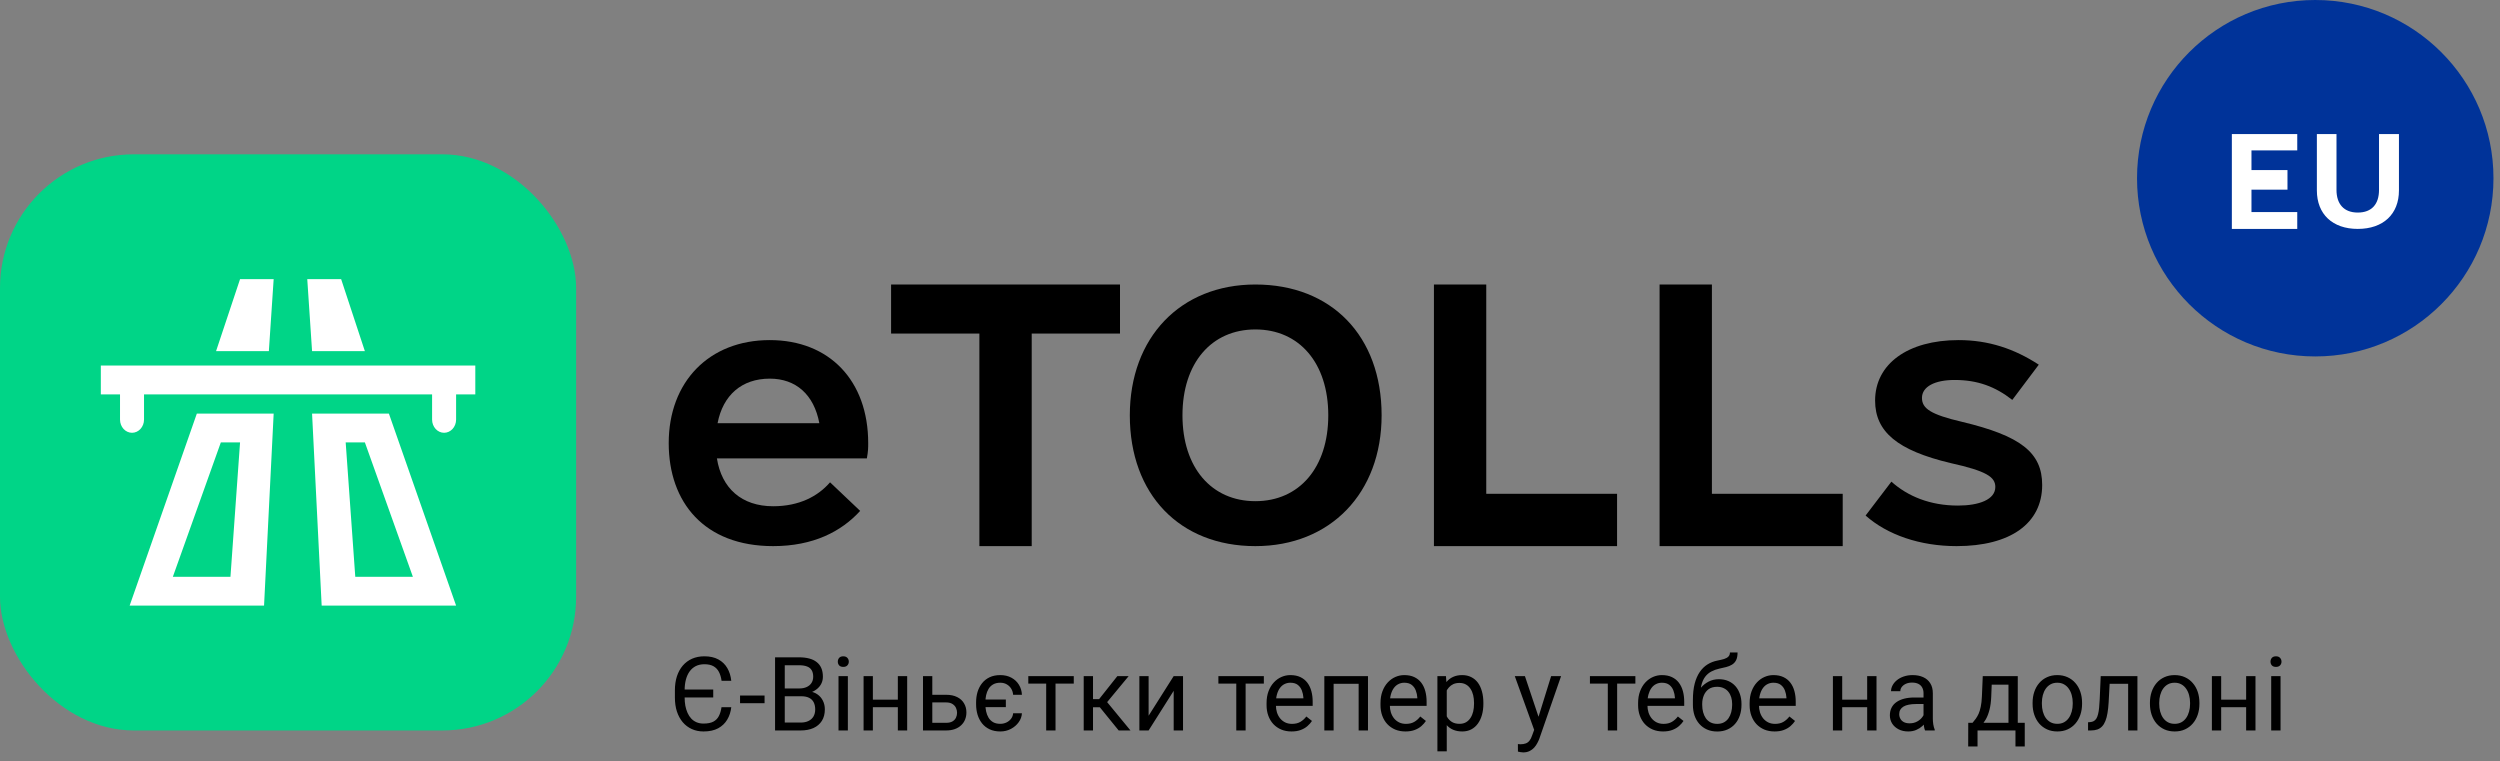
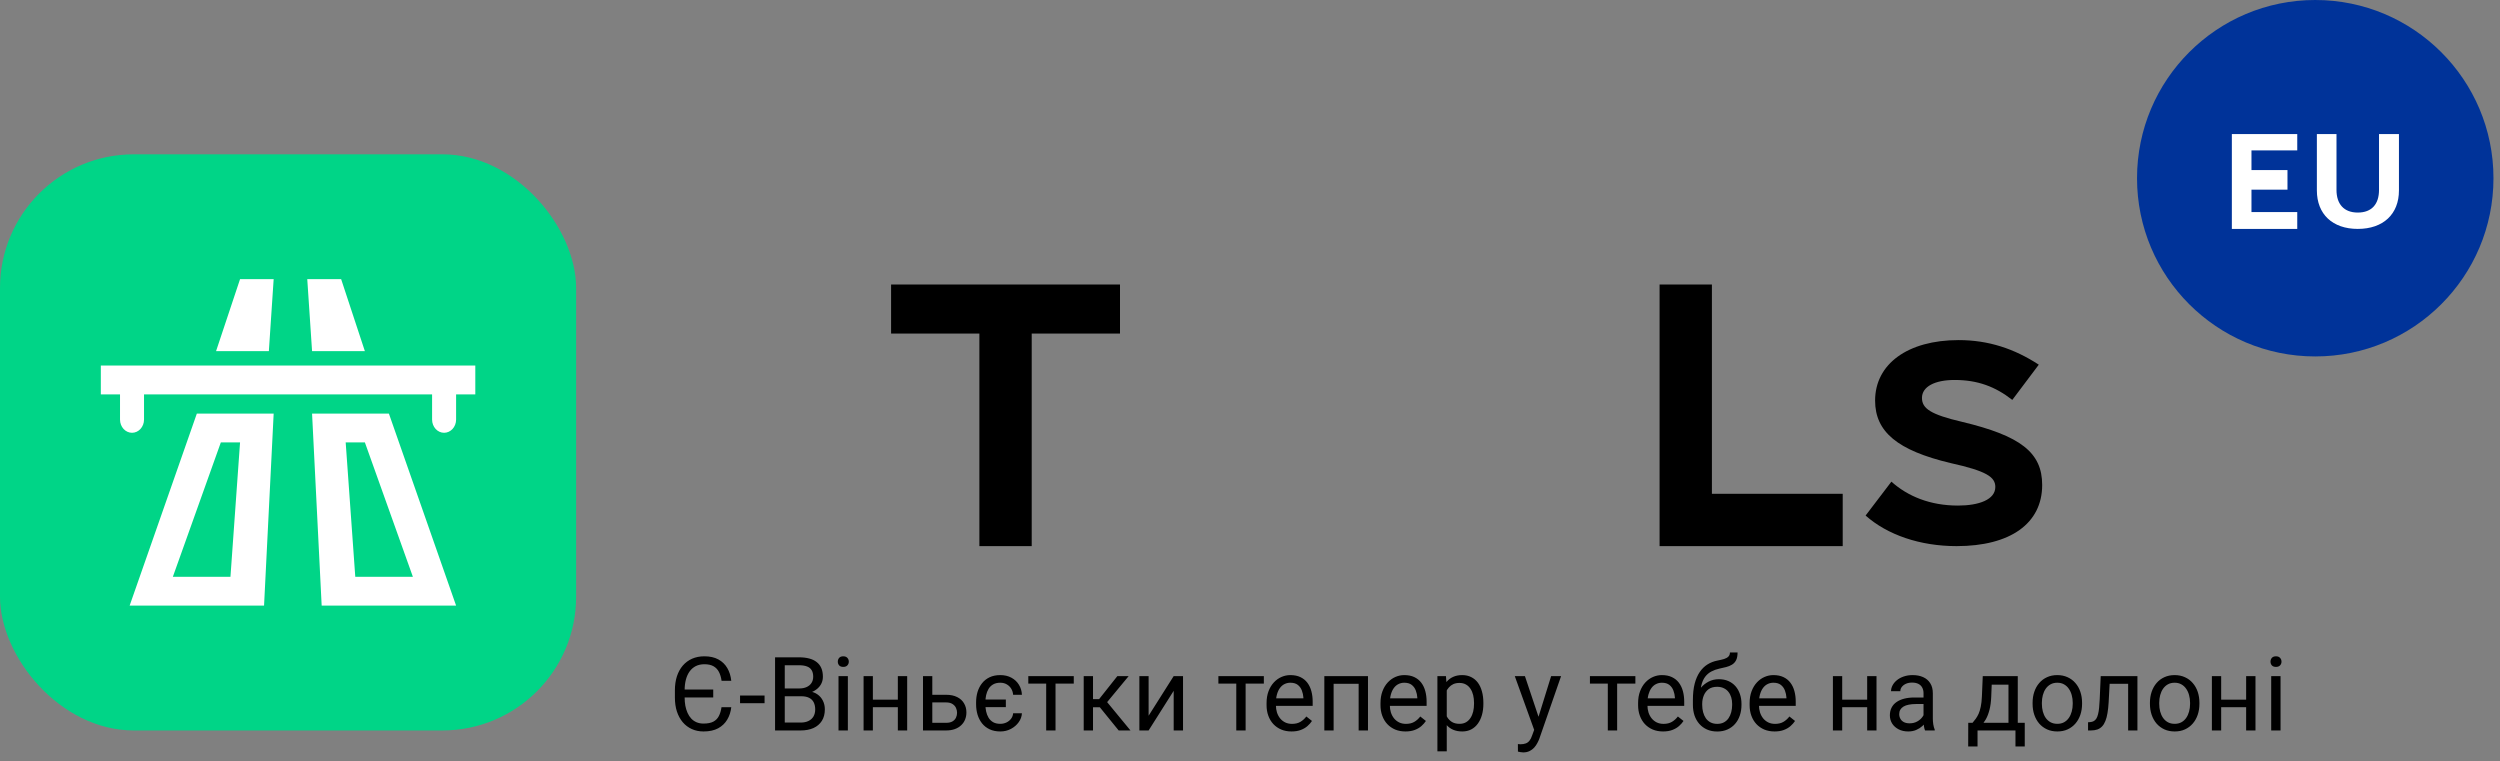
<svg xmlns="http://www.w3.org/2000/svg" width="243" height="74" viewBox="0 0 243 74" fill="none">
  <rect x="0" y="0" width="243" height="74" fill="#808080" stroke="none" />
  <path d="M190.182 53.083C195.397 53.083 198.5 50.886 198.5 47.139C198.5 43.974 196.388 42.359 190.71 41.003C187.673 40.292 186.815 39.711 186.815 38.677C186.815 37.579 188.069 36.933 189.984 36.933C192.228 36.933 193.945 37.579 195.595 38.871L198.17 35.447C195.793 33.897 193.285 33.057 190.38 33.057C185.429 33.057 182.26 35.383 182.26 38.936C182.26 41.972 184.438 43.781 189.588 45.008C193.087 45.783 193.945 46.364 193.945 47.333C193.945 48.561 192.36 49.142 190.314 49.142C187.607 49.142 185.429 48.238 183.844 46.817L181.336 50.111C183.448 51.984 186.617 53.083 190.182 53.083Z" fill="black" />
-   <path d="M144.464 47.997V27.654H139.378V53.083H157.179V47.997H144.464Z" fill="black" />
  <path d="M166.397 47.997V27.654H161.311L161.311 53.083H179.111V47.997H166.397Z" fill="black" />
-   <path d="M122.022 53.083C129.306 53.083 134.293 47.932 134.293 40.368C134.293 32.674 129.437 27.654 122.022 27.654C114.739 27.654 109.818 32.805 109.818 40.368C109.818 48.062 114.673 53.083 122.022 53.083ZM122.022 48.714C117.757 48.714 114.936 45.454 114.936 40.368C114.936 35.282 117.757 32.022 122.022 32.022C126.287 32.022 129.109 35.282 129.109 40.368C129.109 45.454 126.287 48.714 122.022 48.714Z" fill="black" />
  <path d="M108.864 27.654H86.614V32.422H95.196V53.083H100.282L100.282 32.422H108.864V27.654Z" fill="black" />
-   <path d="M69.684 44.556H84.259C84.389 43.845 84.389 43.522 84.389 43.07C84.389 36.998 80.615 33.057 74.824 33.057C68.903 33.057 64.999 37.127 64.999 43.07C64.999 48.819 68.448 53.083 75.15 53.083C79.054 53.083 81.786 51.661 83.608 49.659L80.68 46.881C79.509 48.238 77.687 49.207 75.15 49.207C72.092 49.207 70.14 47.462 69.684 44.556ZM74.824 36.804C77.362 36.804 79.119 38.354 79.639 41.132H69.749C70.27 38.419 72.092 36.804 74.824 36.804Z" fill="black" />
  <circle cx="225.042" cy="17.323" r="17.323" fill="#003399" />
  <path fill-rule="evenodd" clip-rule="evenodd" d="M218.843 18.436V20.616H223.293V22.25H216.936V13.032L223.293 13.032V14.621L218.843 14.621V16.529H222.343V18.436H218.843ZM233.178 18.511C233.178 20.818 231.649 22.25 229.174 22.25C226.723 22.25 225.2 20.818 225.2 18.511V13.032H227.107V18.463C227.107 19.833 227.828 20.661 229.174 20.661C230.543 20.661 231.24 19.833 231.24 18.463V13.032H233.178V18.511Z" fill="white" />
  <rect x="-0" y="15" width="56" height="56" rx="13" fill="#00D587" />
  <path fill-rule="evenodd" clip-rule="evenodd" d="M21 34.133L23.333 27.133H26.6L26.133 34.133H21ZM41.999 38.333H13.999V40.783C13.999 41.492 13.477 42.067 12.833 42.067C12.188 42.067 11.666 41.492 11.666 40.783V38.333H9.8V35.533H46.2V38.333H44.333V40.783C44.333 41.492 43.81 42.067 43.166 42.067C42.522 42.067 41.999 41.492 41.999 40.783V38.333ZM19.133 40.2H26.6L25.666 58.867H12.6L19.133 40.2ZM21.466 43L16.8 56.067H22.4L23.333 43H21.466ZM33.159 27.133L35.466 34.133H30.333L29.866 27.133H33.159ZM30.333 40.2H37.8L44.333 58.867H31.266L30.333 40.2ZM40.133 56.067L35.466 43H33.6L34.533 56.067H40.133Z" fill="white" />
  <path d="M69.326 67.025V67.792H66.411V67.025H69.326ZM70.131 68.739H71.079C71.03 69.189 70.9 69.591 70.688 69.945C70.48 70.3 70.185 70.582 69.804 70.79C69.423 70.995 68.95 71.098 68.383 71.098C67.963 71.098 67.582 71.019 67.241 70.863C66.899 70.707 66.606 70.486 66.362 70.199C66.118 69.909 65.929 69.563 65.795 69.159C65.665 68.752 65.6 68.3 65.6 67.802V67.099C65.6 66.601 65.665 66.148 65.795 65.741C65.929 65.334 66.119 64.986 66.367 64.696C66.617 64.407 66.918 64.184 67.27 64.027C67.625 63.871 68.024 63.793 68.466 63.793C69.003 63.793 69.456 63.894 69.824 64.096C70.195 64.297 70.484 64.578 70.693 64.936C70.901 65.29 71.03 65.702 71.079 66.171H70.136C70.091 65.839 70.006 65.554 69.882 65.316C69.759 65.076 69.583 64.89 69.355 64.76C69.127 64.63 68.831 64.564 68.466 64.564C68.151 64.564 67.872 64.625 67.631 64.745C67.394 64.866 67.194 65.038 67.031 65.263C66.871 65.484 66.751 65.749 66.669 66.059C66.588 66.368 66.547 66.711 66.547 67.089V67.802C66.547 68.082 66.57 68.349 66.616 68.603C66.665 68.853 66.736 69.084 66.831 69.296C66.925 69.507 67.045 69.691 67.192 69.848C67.338 70.001 67.509 70.12 67.705 70.204C67.903 70.289 68.129 70.331 68.383 70.331C68.78 70.331 69.098 70.269 69.335 70.145C69.573 70.019 69.752 69.836 69.873 69.599C69.996 69.361 70.082 69.075 70.131 68.739ZM74.316 67.606V68.349H71.933V67.606H74.316ZM77.871 67.675H76.069L76.059 66.918H77.695C77.965 66.918 78.201 66.872 78.403 66.781C78.605 66.69 78.761 66.56 78.872 66.391C78.986 66.218 79.043 66.013 79.043 65.775C79.043 65.515 78.992 65.303 78.891 65.141C78.793 64.975 78.642 64.854 78.437 64.779C78.235 64.701 77.978 64.662 77.665 64.662H76.279V71H75.336V63.891H77.665C78.03 63.891 78.356 63.928 78.642 64.003C78.928 64.075 79.171 64.189 79.37 64.345C79.572 64.498 79.724 64.693 79.829 64.931C79.933 65.168 79.985 65.453 79.985 65.785C79.985 66.078 79.91 66.343 79.76 66.581C79.611 66.815 79.402 67.007 79.135 67.157C78.872 67.307 78.562 67.403 78.207 67.445L77.871 67.675ZM77.827 71H75.698L76.23 70.233H77.827C78.126 70.233 78.38 70.181 78.588 70.077C78.8 69.973 78.961 69.826 79.072 69.638C79.183 69.446 79.238 69.219 79.238 68.959C79.238 68.695 79.191 68.467 79.096 68.275C79.002 68.083 78.854 67.935 78.652 67.831C78.45 67.727 78.19 67.675 77.871 67.675H76.528L76.538 66.918H78.374L78.574 67.191C78.915 67.221 79.205 67.318 79.443 67.484C79.68 67.647 79.861 67.856 79.985 68.109C80.112 68.363 80.175 68.643 80.175 68.949C80.175 69.392 80.078 69.766 79.882 70.072C79.69 70.375 79.418 70.606 79.067 70.766C78.715 70.922 78.302 71 77.827 71ZM82.412 65.717V71H81.503V65.717H82.412ZM81.435 64.315C81.435 64.169 81.479 64.045 81.567 63.944C81.658 63.843 81.791 63.793 81.967 63.793C82.14 63.793 82.272 63.843 82.363 63.944C82.457 64.045 82.504 64.169 82.504 64.315C82.504 64.455 82.457 64.576 82.363 64.677C82.272 64.774 82.14 64.823 81.967 64.823C81.791 64.823 81.658 64.774 81.567 64.677C81.479 64.576 81.435 64.455 81.435 64.315ZM87.446 68.007V68.739H84.653V68.007H87.446ZM84.843 65.717V71H83.94V65.717H84.843ZM88.178 65.717V71H87.27V65.717H88.178ZM90.376 67.533H91.962C92.389 67.533 92.749 67.608 93.041 67.758C93.335 67.904 93.556 68.108 93.706 68.368C93.859 68.625 93.935 68.918 93.935 69.247C93.935 69.491 93.893 69.721 93.808 69.936C93.724 70.147 93.597 70.333 93.427 70.492C93.261 70.652 93.055 70.777 92.807 70.868C92.563 70.956 92.281 71 91.962 71H89.716V65.717H90.62V70.258H91.962C92.223 70.258 92.431 70.211 92.587 70.116C92.744 70.022 92.856 69.9 92.924 69.75C92.993 69.6 93.027 69.444 93.027 69.281C93.027 69.122 92.993 68.966 92.924 68.812C92.856 68.659 92.744 68.533 92.587 68.432C92.431 68.328 92.223 68.275 91.962 68.275H90.376V67.533ZM97.768 67.992V68.734H95.063V67.992H97.768ZM97.231 70.356C97.446 70.356 97.644 70.311 97.827 70.224C98.009 70.136 98.159 70.015 98.276 69.862C98.393 69.706 98.46 69.529 98.476 69.33H99.331C99.314 69.643 99.209 69.934 99.013 70.204C98.821 70.471 98.569 70.688 98.256 70.853C97.947 71.016 97.605 71.098 97.231 71.098C96.834 71.098 96.487 71.028 96.191 70.888C95.895 70.748 95.649 70.556 95.454 70.311C95.262 70.067 95.117 69.787 95.019 69.472C94.925 69.153 94.877 68.816 94.877 68.461V68.256C94.877 67.901 94.925 67.566 95.019 67.25C95.117 66.931 95.263 66.649 95.459 66.405C95.654 66.161 95.898 65.969 96.191 65.829C96.487 65.689 96.832 65.619 97.226 65.619C97.639 65.619 98.001 65.704 98.31 65.873C98.619 66.039 98.862 66.267 99.038 66.557C99.217 66.843 99.314 67.169 99.331 67.533H98.476C98.46 67.315 98.398 67.118 98.29 66.942C98.186 66.767 98.043 66.627 97.861 66.522C97.682 66.415 97.47 66.361 97.226 66.361C96.949 66.361 96.717 66.417 96.528 66.527C96.342 66.635 96.194 66.781 96.084 66.967C95.976 67.149 95.898 67.353 95.849 67.577C95.803 67.799 95.781 68.025 95.781 68.256V68.461C95.781 68.692 95.803 68.92 95.849 69.144C95.898 69.369 95.976 69.573 96.084 69.755C96.194 69.937 96.342 70.084 96.528 70.194C96.717 70.302 96.951 70.356 97.231 70.356ZM102.597 65.717V71H101.689V65.717H102.597ZM104.37 65.717V66.449H99.951V65.717H104.37ZM106.24 65.717V71H105.336V65.717H106.24ZM109.707 65.717L107.202 68.744H105.937L105.8 67.953H106.835L108.608 65.717H109.707ZM108.735 71L106.792 68.607L107.373 67.953L109.882 71H108.735ZM111.645 69.569L114.082 65.717H114.99V71H114.082V67.147L111.645 71H110.747V65.717H111.645V69.569ZM121.074 65.717V71H120.166V65.717H121.074ZM122.846 65.717V66.449H118.427V65.717H122.846ZM125.537 71.098C125.169 71.098 124.835 71.036 124.536 70.912C124.239 70.785 123.984 70.608 123.769 70.38C123.557 70.152 123.395 69.882 123.281 69.569C123.167 69.257 123.11 68.915 123.11 68.544V68.339C123.11 67.909 123.173 67.527 123.3 67.191C123.427 66.853 123.6 66.566 123.818 66.332C124.036 66.098 124.283 65.92 124.56 65.8C124.837 65.679 125.123 65.619 125.419 65.619C125.797 65.619 126.123 65.684 126.396 65.814C126.673 65.945 126.899 66.127 127.075 66.361C127.25 66.592 127.381 66.866 127.465 67.182C127.55 67.494 127.592 67.836 127.592 68.207V68.612H123.647V67.875H126.689V67.807C126.676 67.572 126.627 67.344 126.542 67.123C126.461 66.902 126.331 66.719 126.152 66.576C125.973 66.433 125.729 66.361 125.419 66.361C125.214 66.361 125.026 66.405 124.853 66.493C124.681 66.578 124.532 66.705 124.409 66.874C124.285 67.043 124.189 67.25 124.121 67.494C124.052 67.738 124.018 68.02 124.018 68.339V68.544C124.018 68.795 124.052 69.031 124.121 69.252C124.192 69.47 124.295 69.662 124.428 69.828C124.565 69.994 124.729 70.124 124.921 70.219C125.117 70.313 125.338 70.36 125.585 70.36C125.904 70.36 126.175 70.295 126.396 70.165C126.617 70.035 126.811 69.861 126.977 69.643L127.524 70.077C127.41 70.25 127.265 70.414 127.089 70.57C126.914 70.727 126.697 70.853 126.44 70.951C126.186 71.049 125.885 71.098 125.537 71.098ZM132.167 65.717V66.464H129.497V65.717H132.167ZM129.628 65.717V71H128.725V65.717H129.628ZM132.968 65.717V71H132.06V65.717H132.968ZM136.611 71.098C136.243 71.098 135.909 71.036 135.61 70.912C135.314 70.785 135.058 70.608 134.843 70.38C134.632 70.152 134.469 69.882 134.355 69.569C134.241 69.257 134.184 68.915 134.184 68.544V68.339C134.184 67.909 134.248 67.527 134.375 67.191C134.501 66.853 134.674 66.566 134.892 66.332C135.11 66.098 135.358 65.92 135.634 65.8C135.911 65.679 136.197 65.619 136.494 65.619C136.871 65.619 137.197 65.684 137.47 65.814C137.747 65.945 137.973 66.127 138.149 66.361C138.325 66.592 138.455 66.866 138.54 67.182C138.624 67.494 138.667 67.836 138.667 68.207V68.612H134.721V67.875H137.763V67.807C137.75 67.572 137.701 67.344 137.617 67.123C137.535 66.902 137.405 66.719 137.226 66.576C137.047 66.433 136.803 66.361 136.494 66.361C136.289 66.361 136.1 66.405 135.927 66.493C135.755 66.578 135.607 66.705 135.483 66.874C135.359 67.043 135.263 67.25 135.195 67.494C135.126 67.738 135.092 68.02 135.092 68.339V68.544C135.092 68.795 135.126 69.031 135.195 69.252C135.266 69.47 135.369 69.662 135.502 69.828C135.639 69.994 135.804 70.124 135.996 70.219C136.191 70.313 136.412 70.36 136.66 70.36C136.979 70.36 137.249 70.295 137.47 70.165C137.692 70.035 137.885 69.861 138.051 69.643L138.598 70.077C138.484 70.25 138.339 70.414 138.164 70.57C137.988 70.727 137.771 70.853 137.514 70.951C137.26 71.049 136.959 71.098 136.611 71.098ZM140.625 66.732V73.031H139.716V65.717H140.546L140.625 66.732ZM144.184 68.314V68.417C144.184 68.801 144.139 69.158 144.047 69.486C143.956 69.812 143.823 70.095 143.647 70.336C143.474 70.577 143.261 70.764 143.007 70.897C142.753 71.031 142.462 71.098 142.133 71.098C141.798 71.098 141.502 71.042 141.245 70.932C140.987 70.821 140.769 70.66 140.59 70.448C140.411 70.237 140.268 69.983 140.161 69.686C140.056 69.39 139.985 69.057 139.946 68.686V68.139C139.985 67.748 140.058 67.398 140.166 67.089C140.273 66.78 140.415 66.516 140.59 66.298C140.769 66.076 140.986 65.909 141.24 65.795C141.494 65.678 141.787 65.619 142.119 65.619C142.451 65.619 142.745 65.684 143.002 65.814C143.26 65.941 143.476 66.124 143.652 66.361C143.828 66.599 143.959 66.884 144.047 67.216C144.139 67.545 144.184 67.911 144.184 68.314ZM143.276 68.417V68.314C143.276 68.051 143.248 67.803 143.193 67.572C143.138 67.338 143.051 67.133 142.934 66.957C142.82 66.778 142.674 66.638 142.495 66.537C142.316 66.433 142.102 66.381 141.855 66.381C141.627 66.381 141.429 66.42 141.259 66.498C141.093 66.576 140.952 66.682 140.834 66.815C140.717 66.946 140.621 67.095 140.546 67.265C140.475 67.431 140.421 67.603 140.385 67.782V69.047C140.45 69.275 140.542 69.49 140.659 69.691C140.776 69.89 140.932 70.051 141.127 70.175C141.323 70.295 141.569 70.356 141.865 70.356C142.109 70.356 142.319 70.305 142.495 70.204C142.674 70.1 142.82 69.958 142.934 69.779C143.051 69.6 143.138 69.395 143.193 69.164C143.248 68.93 143.276 68.681 143.276 68.417ZM149.301 70.453L150.771 65.717H151.738L149.619 71.815C149.57 71.946 149.505 72.086 149.423 72.235C149.345 72.388 149.244 72.533 149.121 72.67C148.997 72.807 148.847 72.917 148.671 73.002C148.499 73.09 148.292 73.134 148.051 73.134C147.98 73.134 147.889 73.124 147.778 73.105C147.667 73.085 147.589 73.069 147.543 73.056L147.539 72.323C147.565 72.326 147.605 72.33 147.661 72.333C147.719 72.34 147.76 72.343 147.783 72.343C147.988 72.343 148.162 72.315 148.305 72.26C148.448 72.208 148.569 72.118 148.667 71.991C148.767 71.868 148.854 71.697 148.925 71.478L149.301 70.453ZM148.222 65.717L149.594 69.818L149.829 70.77L149.179 71.103L147.236 65.717H148.222ZM157.187 65.717V71H156.279V65.717H157.187ZM158.959 65.717V66.449H154.541V65.717H158.959ZM161.65 71.098C161.282 71.098 160.948 71.036 160.649 70.912C160.353 70.785 160.097 70.608 159.882 70.38C159.671 70.152 159.508 69.882 159.394 69.569C159.28 69.257 159.223 68.915 159.223 68.544V68.339C159.223 67.909 159.287 67.527 159.414 67.191C159.541 66.853 159.713 66.566 159.931 66.332C160.149 66.098 160.397 65.92 160.673 65.8C160.95 65.679 161.236 65.619 161.533 65.619C161.91 65.619 162.236 65.684 162.509 65.814C162.786 65.945 163.012 66.127 163.188 66.361C163.364 66.592 163.494 66.866 163.579 67.182C163.663 67.494 163.706 67.836 163.706 68.207V68.612H159.76V67.875H162.802V67.807C162.789 67.572 162.74 67.344 162.656 67.123C162.574 66.902 162.444 66.719 162.265 66.576C162.086 66.433 161.842 66.361 161.533 66.361C161.328 66.361 161.139 66.405 160.966 66.493C160.794 66.578 160.646 66.705 160.522 66.874C160.398 67.043 160.302 67.25 160.234 67.494C160.166 67.738 160.131 68.02 160.131 68.339V68.544C160.131 68.795 160.166 69.031 160.234 69.252C160.306 69.47 160.408 69.662 160.542 69.828C160.678 69.994 160.843 70.124 161.035 70.219C161.23 70.313 161.451 70.36 161.699 70.36C162.018 70.36 162.288 70.295 162.509 70.165C162.731 70.035 162.924 69.861 163.09 69.643L163.637 70.077C163.523 70.25 163.378 70.414 163.203 70.57C163.027 70.727 162.81 70.853 162.553 70.951C162.299 71.049 161.998 71.098 161.65 71.098ZM168.149 63.417H168.891C168.891 63.736 168.842 63.99 168.745 64.179C168.647 64.364 168.514 64.507 168.344 64.608C168.178 64.709 167.989 64.786 167.778 64.838C167.569 64.89 167.353 64.94 167.128 64.989C166.848 65.048 166.588 65.141 166.347 65.268C166.11 65.391 165.904 65.567 165.732 65.795C165.563 66.023 165.437 66.319 165.356 66.684C165.278 67.048 165.257 67.499 165.292 68.036V68.485H164.55V68.036C164.55 67.434 164.607 66.908 164.721 66.459C164.838 66.01 165.003 65.63 165.214 65.321C165.426 65.012 165.677 64.766 165.966 64.584C166.259 64.402 166.582 64.276 166.933 64.208C167.187 64.159 167.405 64.107 167.587 64.052C167.77 63.993 167.908 63.915 168.002 63.817C168.1 63.72 168.149 63.586 168.149 63.417ZM167.08 66.019C167.425 66.019 167.732 66.08 168.002 66.2C168.273 66.321 168.502 66.488 168.691 66.703C168.88 66.918 169.023 67.172 169.121 67.465C169.222 67.755 169.272 68.07 169.272 68.412V68.519C169.272 68.887 169.218 69.229 169.111 69.545C169.007 69.857 168.852 70.131 168.647 70.365C168.445 70.596 168.198 70.777 167.905 70.907C167.615 71.037 167.285 71.103 166.914 71.103C166.542 71.103 166.21 71.037 165.917 70.907C165.628 70.777 165.38 70.596 165.175 70.365C164.97 70.131 164.814 69.857 164.707 69.545C164.602 69.229 164.55 68.887 164.55 68.519V68.412C164.55 68.331 164.565 68.251 164.594 68.173C164.624 68.095 164.659 68.015 164.702 67.934C164.747 67.852 164.788 67.766 164.824 67.675C164.944 67.382 165.109 67.11 165.317 66.859C165.528 66.609 165.781 66.407 166.074 66.254C166.37 66.098 166.705 66.019 167.08 66.019ZM166.904 66.757C166.572 66.757 166.298 66.833 166.083 66.986C165.872 67.139 165.714 67.343 165.61 67.597C165.506 67.847 165.454 68.119 165.454 68.412V68.519C165.454 68.767 165.483 69.001 165.542 69.223C165.6 69.444 165.688 69.641 165.805 69.814C165.926 69.983 166.077 70.116 166.259 70.214C166.445 70.311 166.663 70.36 166.914 70.36C167.164 70.36 167.381 70.311 167.563 70.214C167.745 70.116 167.895 69.983 168.012 69.814C168.129 69.641 168.217 69.444 168.276 69.223C168.334 69.001 168.364 68.767 168.364 68.519V68.412C168.364 68.191 168.334 67.981 168.276 67.782C168.217 67.584 168.128 67.408 168.007 67.255C167.89 67.102 167.739 66.981 167.553 66.894C167.371 66.802 167.154 66.757 166.904 66.757ZM172.49 71.098C172.122 71.098 171.788 71.036 171.489 70.912C171.193 70.785 170.937 70.608 170.722 70.38C170.511 70.152 170.348 69.882 170.234 69.569C170.12 69.257 170.063 68.915 170.063 68.544V68.339C170.063 67.909 170.126 67.527 170.253 67.191C170.38 66.853 170.553 66.566 170.771 66.332C170.989 66.098 171.236 65.92 171.513 65.8C171.79 65.679 172.076 65.619 172.373 65.619C172.75 65.619 173.076 65.684 173.349 65.814C173.626 65.945 173.852 66.127 174.028 66.361C174.204 66.592 174.334 66.866 174.418 67.182C174.503 67.494 174.545 67.836 174.545 68.207V68.612H170.6V67.875H173.642V67.807C173.629 67.572 173.58 67.344 173.496 67.123C173.414 66.902 173.284 66.719 173.105 66.576C172.926 66.433 172.682 66.361 172.373 66.361C172.167 66.361 171.979 66.405 171.806 66.493C171.634 66.578 171.486 66.705 171.362 66.874C171.238 67.043 171.142 67.25 171.074 67.494C171.005 67.738 170.971 68.02 170.971 68.339V68.544C170.971 68.795 171.005 69.031 171.074 69.252C171.145 69.47 171.248 69.662 171.381 69.828C171.518 69.994 171.682 70.124 171.875 70.219C172.07 70.313 172.291 70.36 172.539 70.36C172.858 70.36 173.128 70.295 173.349 70.165C173.57 70.035 173.764 69.861 173.93 69.643L174.477 70.077C174.363 70.25 174.218 70.414 174.042 70.57C173.867 70.727 173.65 70.853 173.393 70.951C173.139 71.049 172.838 71.098 172.49 71.098ZM181.665 68.007V68.739H178.872V68.007H181.665ZM179.062 65.717V71H178.159V65.717H179.062ZM182.397 65.717V71H181.489V65.717H182.397ZM186.967 70.097V67.377C186.967 67.169 186.925 66.988 186.84 66.835C186.759 66.679 186.635 66.558 186.469 66.474C186.303 66.389 186.098 66.347 185.854 66.347C185.626 66.347 185.426 66.386 185.253 66.464C185.084 66.542 184.951 66.644 184.853 66.772C184.759 66.898 184.711 67.035 184.711 67.182H183.808C183.808 66.993 183.857 66.806 183.955 66.62C184.052 66.435 184.192 66.267 184.375 66.117C184.56 65.964 184.781 65.844 185.039 65.756C185.299 65.665 185.589 65.619 185.908 65.619C186.292 65.619 186.63 65.684 186.923 65.814C187.22 65.945 187.451 66.142 187.617 66.405C187.786 66.666 187.871 66.993 187.871 67.387V69.848C187.871 70.023 187.885 70.211 187.915 70.409C187.947 70.608 187.994 70.779 188.056 70.922V71H187.114C187.068 70.896 187.032 70.757 187.006 70.585C186.98 70.409 186.967 70.246 186.967 70.097ZM187.124 67.797L187.133 68.432H186.22C185.963 68.432 185.734 68.453 185.532 68.495C185.33 68.534 185.161 68.594 185.024 68.676C184.887 68.757 184.783 68.86 184.711 68.983C184.64 69.104 184.604 69.245 184.604 69.408C184.604 69.574 184.641 69.726 184.716 69.862C184.791 69.999 184.903 70.108 185.053 70.189C185.206 70.268 185.393 70.307 185.615 70.307C185.891 70.307 186.136 70.248 186.347 70.131C186.559 70.014 186.726 69.87 186.85 69.701C186.977 69.532 187.045 69.368 187.055 69.208L187.441 69.643C187.418 69.779 187.356 69.931 187.255 70.097C187.154 70.263 187.019 70.422 186.85 70.575C186.684 70.725 186.486 70.85 186.254 70.951C186.027 71.049 185.769 71.098 185.483 71.098C185.125 71.098 184.811 71.028 184.541 70.888C184.274 70.748 184.065 70.561 183.916 70.326C183.769 70.088 183.696 69.823 183.696 69.53C183.696 69.247 183.751 68.998 183.862 68.783C183.972 68.565 184.132 68.384 184.34 68.241C184.549 68.095 184.799 67.984 185.092 67.909C185.385 67.834 185.712 67.797 186.074 67.797H187.124ZM192.724 65.717H193.627L193.549 67.694C193.53 68.196 193.473 68.629 193.378 68.993C193.284 69.358 193.164 69.669 193.017 69.926C192.871 70.18 192.706 70.393 192.524 70.565C192.345 70.738 192.159 70.883 191.967 71H191.518L191.542 70.263L191.728 70.258C191.835 70.131 191.94 70.001 192.041 69.867C192.141 69.731 192.234 69.569 192.319 69.384C192.403 69.195 192.473 68.966 192.529 68.695C192.587 68.422 192.625 68.088 192.641 67.694L192.724 65.717ZM192.949 65.717H196.127V71H195.224V66.552H192.949V65.717ZM191.313 70.258H196.806V72.558H195.903V71H192.216V72.558H191.308L191.313 70.258ZM197.568 68.417V68.305C197.568 67.924 197.623 67.571 197.734 67.245C197.845 66.916 198.004 66.632 198.212 66.391C198.421 66.147 198.673 65.958 198.969 65.824C199.265 65.688 199.597 65.619 199.965 65.619C200.336 65.619 200.67 65.688 200.966 65.824C201.266 65.958 201.52 66.147 201.728 66.391C201.94 66.632 202.101 66.916 202.211 67.245C202.322 67.571 202.377 67.924 202.377 68.305V68.417C202.377 68.798 202.322 69.151 202.211 69.477C202.101 69.802 201.94 70.087 201.728 70.331C201.52 70.572 201.267 70.761 200.971 70.897C200.678 71.031 200.346 71.098 199.975 71.098C199.604 71.098 199.27 71.031 198.974 70.897C198.678 70.761 198.424 70.572 198.212 70.331C198.004 70.087 197.845 69.802 197.734 69.477C197.623 69.151 197.568 68.798 197.568 68.417ZM198.471 68.305V68.417C198.471 68.681 198.502 68.93 198.564 69.164C198.626 69.395 198.719 69.6 198.842 69.779C198.969 69.958 199.127 70.1 199.316 70.204C199.505 70.305 199.724 70.356 199.975 70.356C200.222 70.356 200.439 70.305 200.625 70.204C200.813 70.1 200.97 69.958 201.093 69.779C201.217 69.6 201.31 69.395 201.372 69.164C201.437 68.93 201.469 68.681 201.469 68.417V68.305C201.469 68.044 201.437 67.799 201.372 67.567C201.31 67.333 201.215 67.126 201.088 66.947C200.965 66.765 200.808 66.622 200.62 66.518C200.434 66.413 200.216 66.361 199.965 66.361C199.718 66.361 199.5 66.413 199.311 66.518C199.125 66.622 198.969 66.765 198.842 66.947C198.719 67.126 198.626 67.333 198.564 67.567C198.502 67.799 198.471 68.044 198.471 68.305ZM206.962 65.717V66.464H204.409V65.717H206.962ZM207.758 65.717V71H206.855V65.717H207.758ZM204.189 65.717H205.097L204.96 68.266C204.938 68.659 204.9 69.008 204.848 69.311C204.799 69.61 204.731 69.867 204.643 70.082C204.558 70.297 204.451 70.473 204.321 70.609C204.194 70.743 204.041 70.842 203.862 70.907C203.683 70.969 203.476 71 203.242 71H202.958V70.204L203.154 70.189C203.294 70.18 203.413 70.147 203.51 70.092C203.611 70.037 203.696 69.955 203.764 69.848C203.833 69.737 203.888 69.595 203.93 69.423C203.976 69.25 204.01 69.045 204.033 68.808C204.059 68.57 204.078 68.293 204.091 67.978L204.189 65.717ZM208.974 68.417V68.305C208.974 67.924 209.029 67.571 209.14 67.245C209.251 66.916 209.41 66.632 209.619 66.391C209.827 66.147 210.079 65.958 210.375 65.824C210.672 65.688 211.004 65.619 211.372 65.619C211.743 65.619 212.076 65.688 212.373 65.824C212.672 65.958 212.926 66.147 213.134 66.391C213.346 66.632 213.507 66.916 213.618 67.245C213.728 67.571 213.784 67.924 213.784 68.305V68.417C213.784 68.798 213.728 69.151 213.618 69.477C213.507 69.802 213.346 70.087 213.134 70.331C212.926 70.572 212.674 70.761 212.377 70.897C212.084 71.031 211.752 71.098 211.381 71.098C211.01 71.098 210.677 71.031 210.38 70.897C210.084 70.761 209.83 70.572 209.619 70.331C209.41 70.087 209.251 69.802 209.14 69.477C209.029 69.151 208.974 68.798 208.974 68.417ZM209.877 68.305V68.417C209.877 68.681 209.908 68.93 209.97 69.164C210.032 69.395 210.125 69.6 210.249 69.779C210.375 69.958 210.533 70.1 210.722 70.204C210.911 70.305 211.131 70.356 211.381 70.356C211.629 70.356 211.845 70.305 212.031 70.204C212.22 70.1 212.376 69.958 212.5 69.779C212.623 69.6 212.716 69.395 212.778 69.164C212.843 68.93 212.875 68.681 212.875 68.417V68.305C212.875 68.044 212.843 67.799 212.778 67.567C212.716 67.333 212.622 67.126 212.495 66.947C212.371 66.765 212.215 66.622 212.026 66.518C211.84 66.413 211.622 66.361 211.372 66.361C211.124 66.361 210.906 66.413 210.717 66.518C210.532 66.622 210.375 66.765 210.249 66.947C210.125 67.126 210.032 67.333 209.97 67.567C209.908 67.799 209.877 68.044 209.877 68.305ZM218.5 68.007V68.739H215.708V68.007H218.5ZM215.898 65.717V71H214.995V65.717H215.898ZM219.233 65.717V71H218.325V65.717H219.233ZM221.669 65.717V71H220.761V65.717H221.669ZM220.693 64.315C220.693 64.169 220.737 64.045 220.825 63.944C220.916 63.843 221.049 63.793 221.225 63.793C221.398 63.793 221.529 63.843 221.621 63.944C221.715 64.045 221.762 64.169 221.762 64.315C221.762 64.455 221.715 64.576 221.621 64.677C221.529 64.774 221.398 64.823 221.225 64.823C221.049 64.823 220.916 64.774 220.825 64.677C220.737 64.576 220.693 64.455 220.693 64.315Z" fill="black" />
</svg>